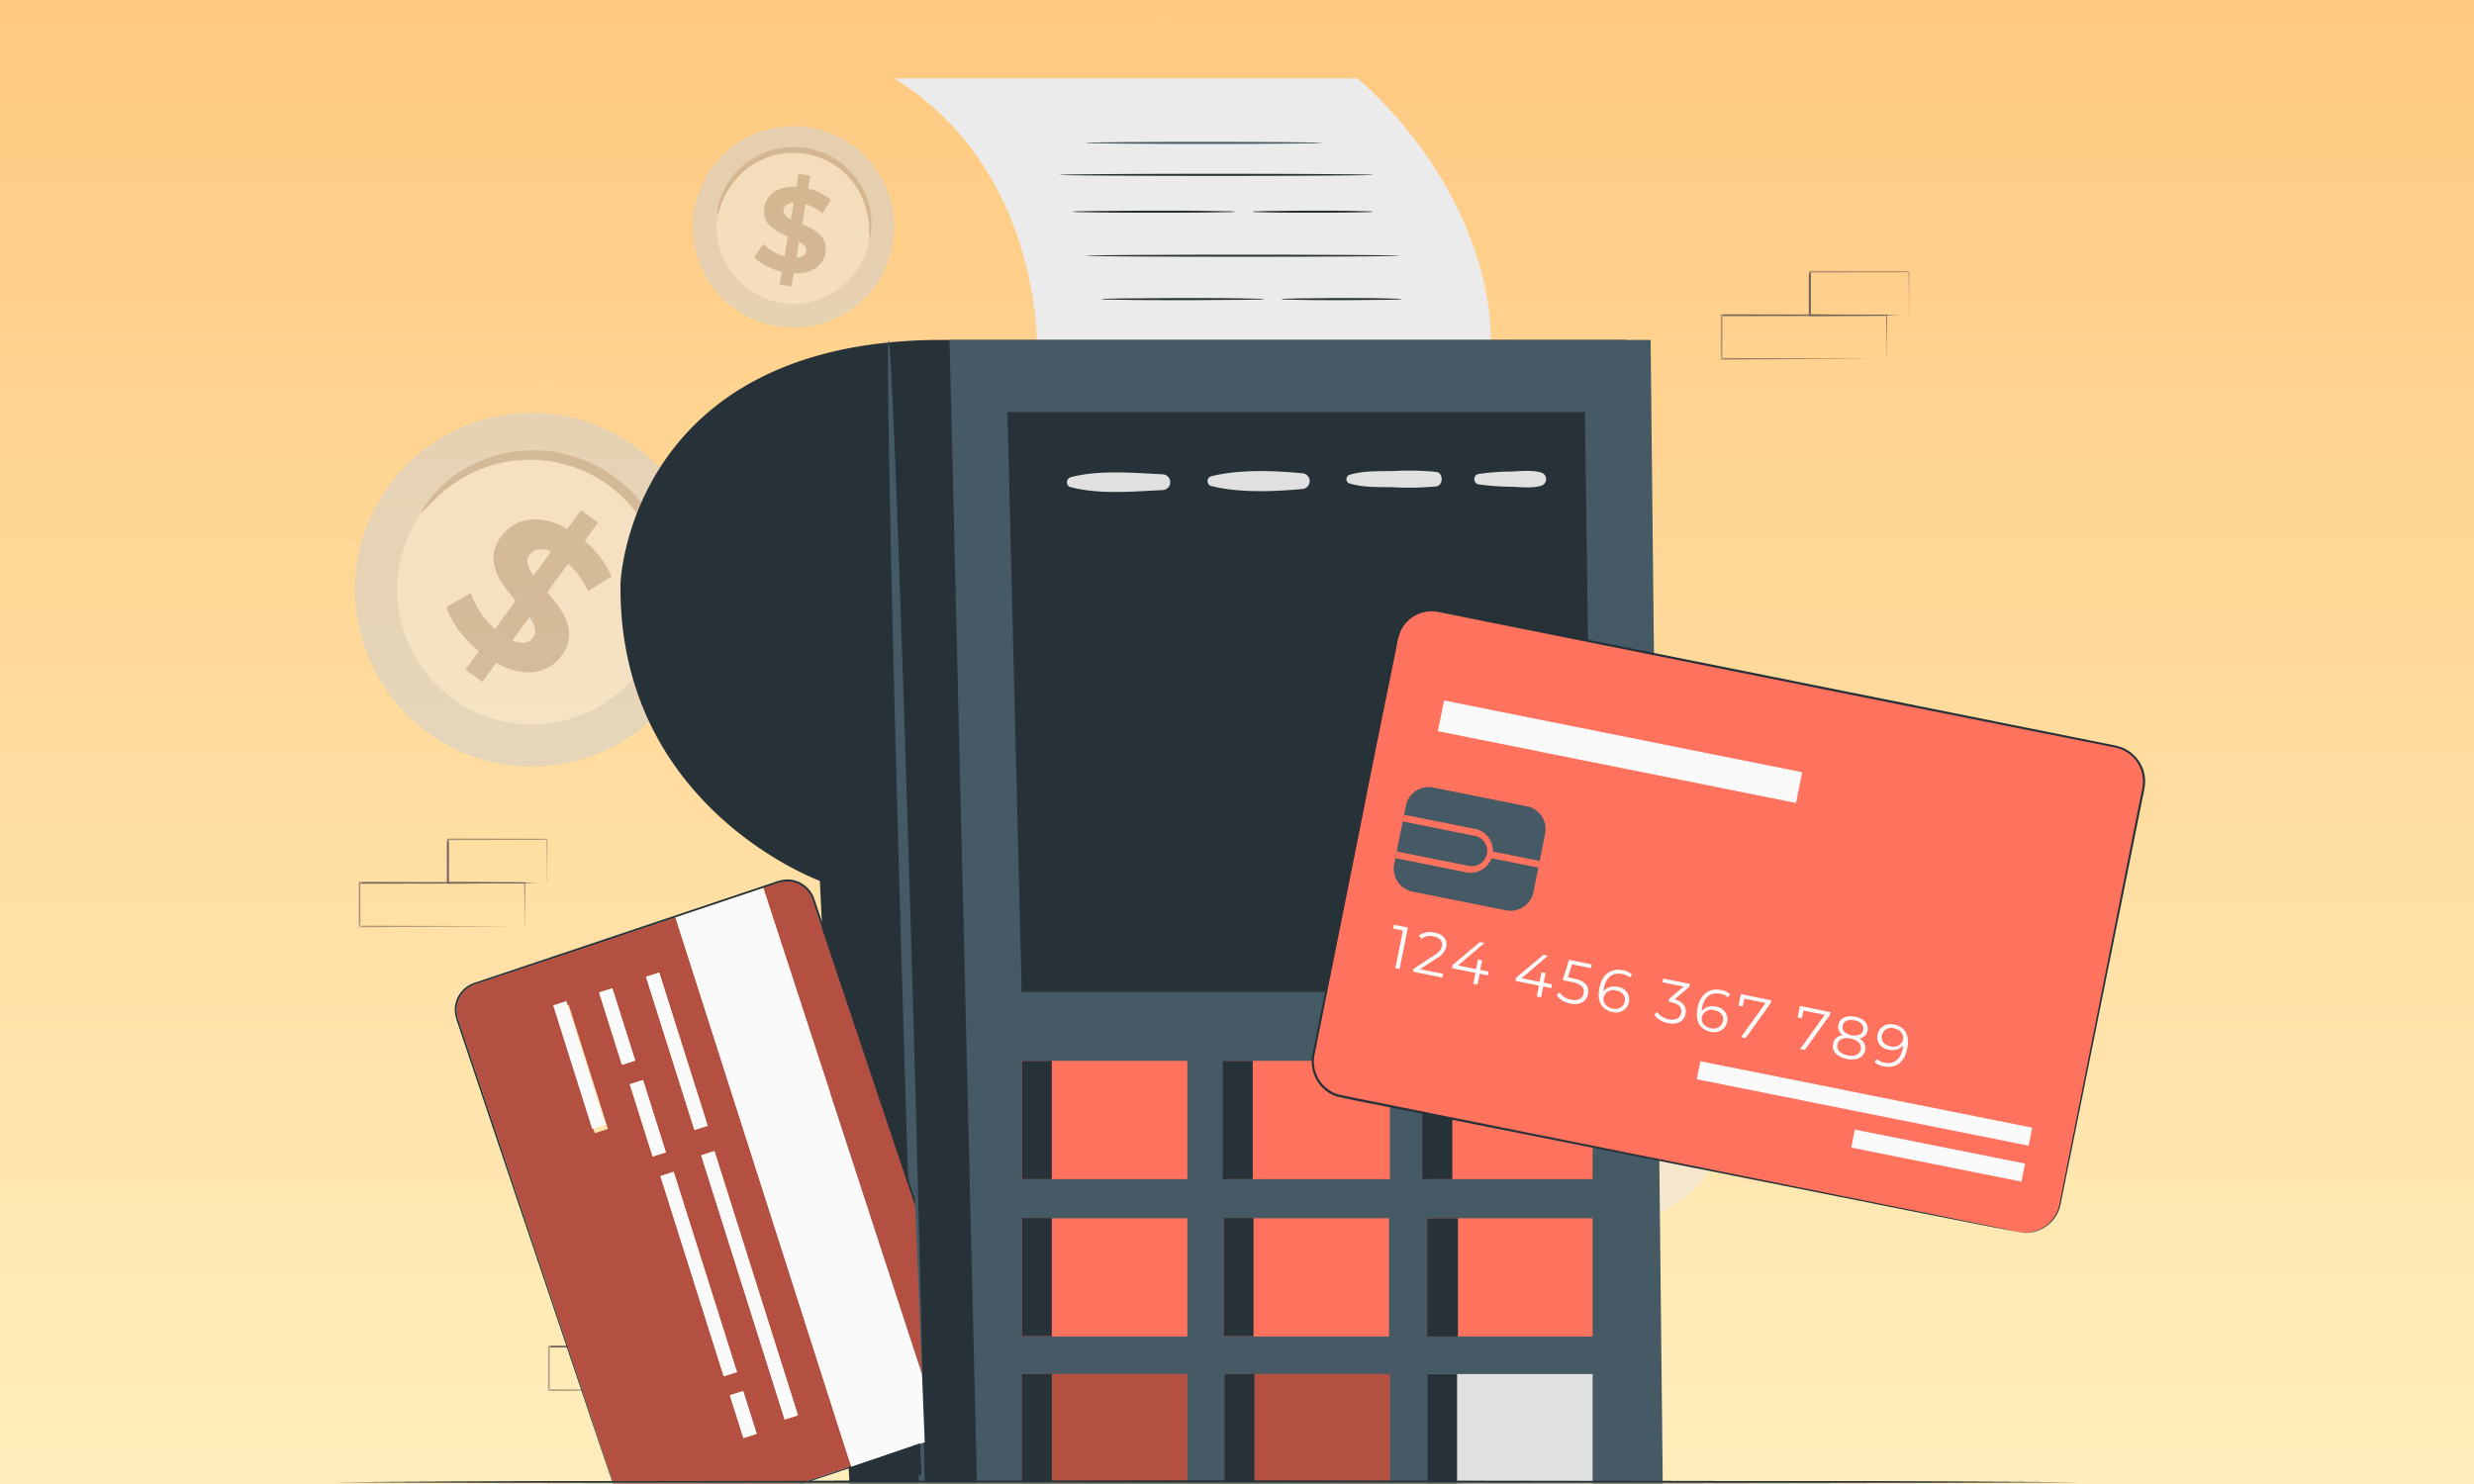
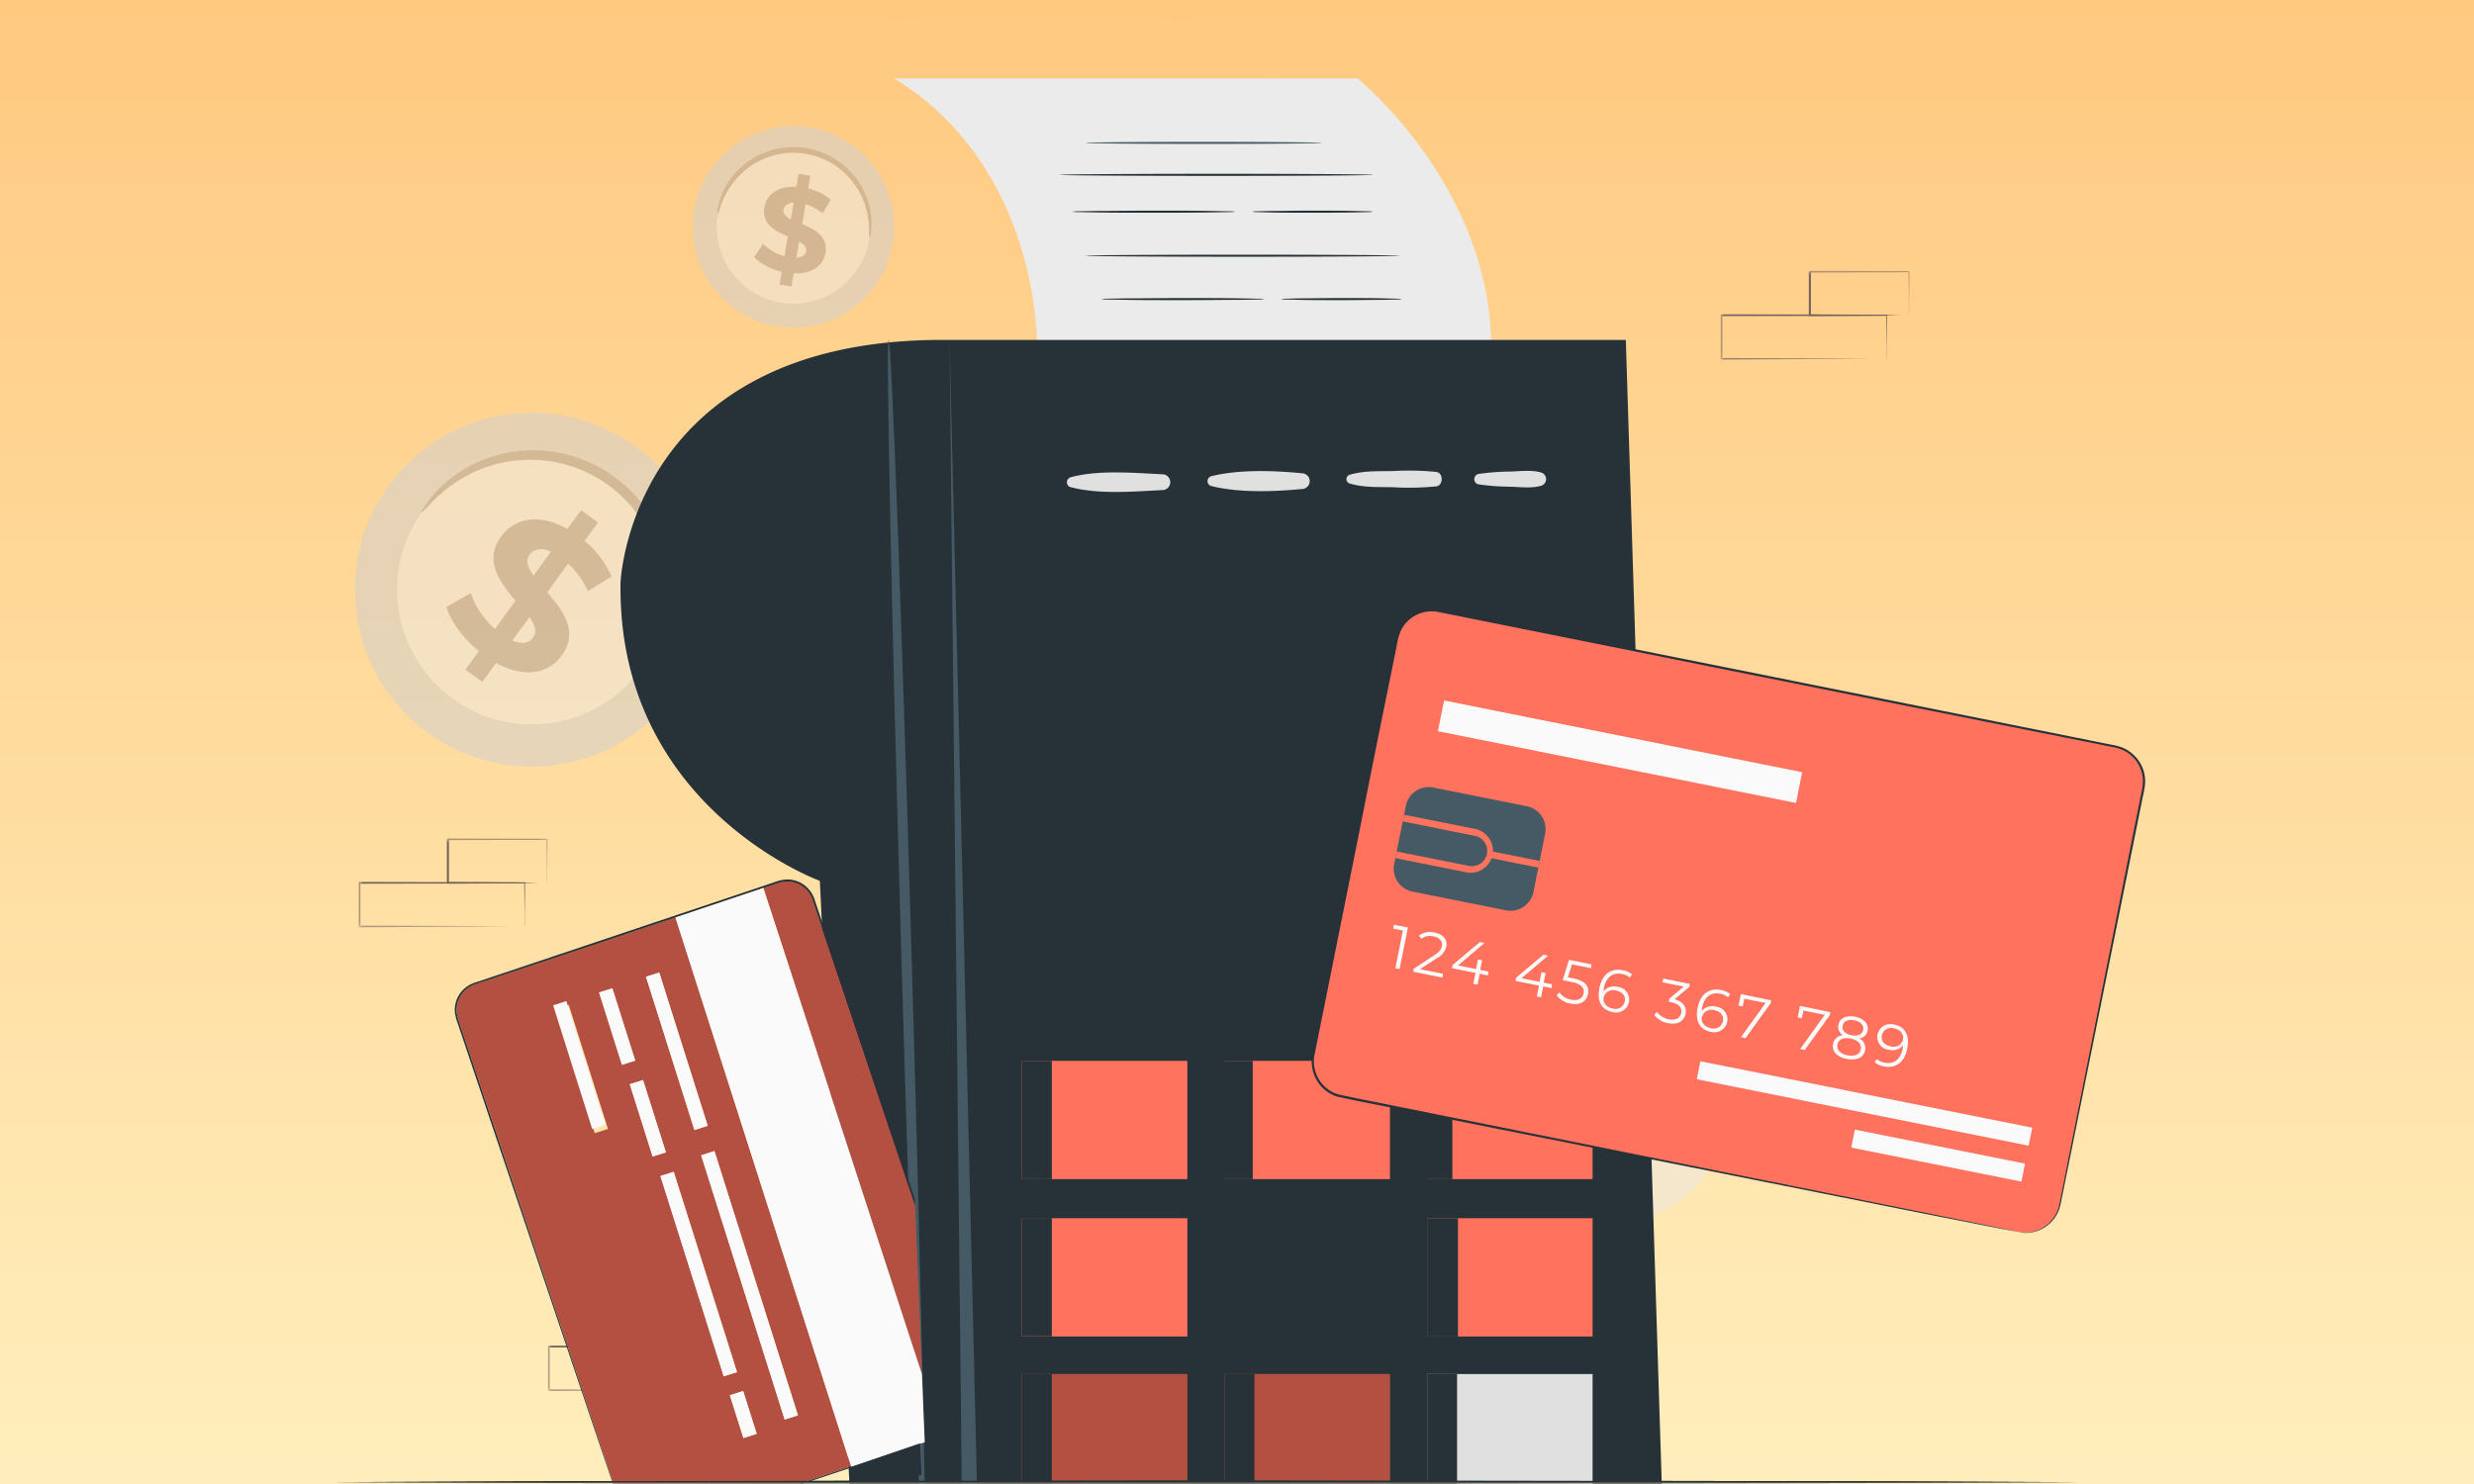
<svg xmlns="http://www.w3.org/2000/svg" width="500" height="300" fill="none">
  <rect width="100%" height="100%" fill="#808080" stroke="none" />
  <g clip-path="url(#a)">
    <path fill="#fff" d="M0 0h500v300H0z" />
    <path d="M500 0H0v300h500V0Z" fill="url(#b)" />
    <g clip-path="url(#c)">
      <mask id="d" style="mask-type:luminance" maskUnits="userSpaceOnUse" x="62" y="0" width="375" height="300">
        <path d="M437 0H62v300h375V0Z" fill="#fff" />
      </mask>
      <g mask="url(#d)">
        <path fill-rule="evenodd" clip-rule="evenodd" d="M113.697 146.954c1.986-35.957-13.205-75.032 8.75-103.625C146.066 12.585 187.507-4.238 225.942.922c35.536 4.783 51.855 43.482 79.07 66.862 31.671 27.196 81.54 38.429 90.934 79.17 10.414 45.202-9.072 95.618-43.642 126.522-33.335 29.777-81.754 27.465-126.362 25.477-41.924-1.881-90.504-2.634-115.466-36.387-23.78-32.195 1.074-75.569 3.221-115.612Z" fill="url(#e)" />
        <mask id="f" style="mask-type:luminance" maskUnits="userSpaceOnUse" x="62" y="0" width="375" height="300">
          <path d="M437 0H62v300h375V0Z" fill="#fff" />
        </mask>
        <g mask="url(#f)">
          <path fill-rule="evenodd" clip-rule="evenodd" d="M113.697 146.954c1.986-35.957-13.205-75.032 8.75-103.625C146.066 12.585 187.507-4.238 225.942.922c35.536 4.783 51.855 43.482 79.07 66.862 31.671 27.196 81.54 38.429 90.934 79.17 10.414 45.202-9.072 95.618-43.642 126.522-33.335 29.777-81.754 27.465-126.362 25.477-41.924-1.881-90.504-2.634-115.466-36.387-23.78-32.195 1.074-75.569 3.221-115.612Z" fill="url(#g)" />
          <path d="m67.25 299.629 44.156-.189 44.156-.069 88.313-.121 88.313.121 44.156.069 44.156.189-44.156.181-44.156.069-88.313.121-88.313-.121-44.156-.069-44.156-.181Z" fill="#263238" />
        </g>
        <mask id="h" style="mask-type:luminance" maskUnits="userSpaceOnUse" x="366" y="169" width="39" height="19">
          <path d="M404.645 169.5H366.5v17.963h38.145V169.5Z" fill="#fff" />
        </mask>
        <g mask="url(#h)" fill="#73625C">
          <path d="M400.01 187.305v-2.347c0-1.5-.037-3.751-.06-6.473l.105.105-33.39.06c.075-.075-.172.165.165-.172v8.842l-.165-.188 23.76.076 7.013.044h.075l-6.976.045-23.872.165h-.165v-9c.337-.337.09-.097.173-.172l33.33.067h.104v.105c0 2.783-.044 4.996-.059 6.533v2.145a1.358 1.358 0 0 1-.038.165Z" />
          <path d="M404.533 178.478a.577.577 0 0 1 0-.166v-2.234c0-1.553 0-3.75-.068-6.42l.128.119-20.033.053.173-.172v8.812l-.233-.165 14.325.083 4.178.045h1.53c-.12.007-.248.007-.368 0h-1.095l-4.155.127-14.437.083h-.158v-8.971l.173-.172 20.032.053h.12v.119c0 2.715-.052 4.928-.067 6.488v1.748c0 .187-.023.382-.045.57Z" />
        </g>
        <mask id="i" style="mask-type:luminance" maskUnits="userSpaceOnUse" x="72" y="169" width="39" height="19">
          <path d="M110.645 169.5H72.5v17.963h38.145V169.5Z" fill="#fff" />
        </mask>
        <g mask="url(#i)" fill="#73625C">
          <path d="M106.01 187.305v-2.347c0-1.5-.038-3.751-.06-6.473l.105.105-33.39.06c.075-.075-.172.165.165-.172v8.842l-.165-.188 23.76.076 7.013.044h.074l-6.975.045-23.872.165H72.5v-9c.338-.337.09-.097.172-.172l33.33.067h.106v.105c0 2.783-.046 4.996-.061 6.533v2.145a1.19 1.19 0 0 1-.037.165Z" />
          <path d="M110.532 178.478a.659.659 0 0 1 0-.166v-2.234c0-1.553 0-3.75-.067-6.42l.127.119-20.032.053.172-.172v8.812l-.232-.165 14.325.083 4.177.045h1.53a3.21 3.21 0 0 1-.367 0h-1.095l-4.155.127-14.438.083h-.157v-8.971l.172-.172 20.033.053h.12v.119c0 2.715-.053 4.928-.068 6.488v1.748c0 .187-.022.382-.045.57Z" />
        </g>
        <mask id="j" style="mask-type:luminance" maskUnits="userSpaceOnUse" x="110" y="263" width="39" height="19">
          <path d="M148.895 263.25H110.75v17.963h38.145V263.25Z" fill="#fff" />
        </mask>
        <g mask="url(#j)" fill="#73625C">
          <path d="M144.26 281.055v-2.348c0-1.5-.038-3.749-.06-6.472l.105.105-33.39.06c.075-.075-.172.165.165-.173v8.843l-.165-.187 23.76.074 7.013.046h.074l-6.974.045-23.873.165h-.165v-9c.337-.338.09-.098.173-.173l33.329.067h.105v.106c0 2.782-.044 4.994-.059 6.532v2.145a1.45 1.45 0 0 1-.038.165Z" />
          <path d="M148.782 272.228a.659.659 0 0 1 0-.166v-2.235c0-1.552 0-3.75-.067-6.42l.127.12-20.032.053.172-.173v8.813l-.232-.165 14.325.083 4.177.045h1.53a3.21 3.21 0 0 1-.367 0h-1.095l-4.155.127-14.438.083h-.157v-8.97l.172-.173 20.033.053h.12v.12c0 2.715-.053 4.927-.068 6.487v1.747c0 .188-.022.383-.045.571Z" />
        </g>
        <mask id="k" style="mask-type:luminance" maskUnits="userSpaceOnUse" x="347" y="54" width="39" height="19">
          <path d="M385.895 54.75H347.75v17.963h38.145V54.75Z" fill="#fff" />
        </mask>
        <g mask="url(#k)" fill="#73625C">
          <path d="M381.26 72.555v-2.348c0-1.5-.037-3.75-.06-6.472l.105.105-33.39.06c.075-.075-.172.165.165-.173v8.843l-.165-.188 23.76.075 7.013.045h.075l-6.976.045-23.872.165h-.165v-9c.337-.337.09-.097.173-.172l33.33.067h.104v.105c0 2.783-.044 4.995-.059 6.533v2.145a1.402 1.402 0 0 1-.038.165Z" />
          <path d="M385.783 63.727a.57.57 0 0 1 0-.164v-2.236c0-1.552 0-3.75-.068-6.42l.128.12-20.033.053.173-.172v8.812l-.233-.165 14.325.083 4.178.044h1.53c-.12.008-.248.008-.368 0h-1.095l-4.155.128-14.437.082h-.158v-8.97l.173-.172 20.032.053h.12v.12c0 2.715-.052 4.927-.067 6.487v1.748c0 .187-.023.382-.045.57Z" />
        </g>
        <g style="mix-blend-mode:multiply" opacity=".6">
          <path d="M136.144 140.547c-11.779 15.844-34.157 19.13-49.993 7.352-15.836-11.786-19.119-34.178-7.348-50.023 11.78-15.846 34.158-19.13 49.993-7.353a.458.458 0 0 1 .072.056c15.795 11.786 19.055 34.162 7.276 49.968Z" fill="#D6D0C9" />
          <path d="M129.338 135.451c-8.965 12.082-26.02 14.593-38.086 5.63-12.074-8.971-14.585-26.036-5.627-38.11 8.966-12.08 26.021-14.592 38.087-5.63.016.008.032.025.048.032 12.05 8.972 14.552 26.013 5.586 38.07l-.008.008Z" fill="#EEE7DE" />
          <path d="M129.84 134.765c-.135-.096.486-1.116 1.387-3.054a28.732 28.732 0 0 0 2.479-8.565 27.033 27.033 0 0 0-1.523-12.942 26.283 26.283 0 0 0-1.594-3.437 25.968 25.968 0 0 0-2.127-3.293 25.96 25.96 0 0 0-2.71-3.047 26.482 26.482 0 0 0-6.862-4.784 26.753 26.753 0 0 0-7.635-2.392 26.083 26.083 0 0 0-3.769-.303 27.585 27.585 0 0 0-6.95.797 27.748 27.748 0 0 0-5.722 2.169 28.709 28.709 0 0 0-7.173 5.272c-1.506 1.506-2.255 2.447-2.39 2.391-.136-.055.422-1.172 1.785-2.894a25.07 25.07 0 0 1 7.085-6.021 27.354 27.354 0 0 1 13.373-3.629c2.781-.031 5.546.36 8.208 1.157 1.411.423 2.782.957 4.105 1.595a29.593 29.593 0 0 1 3.913 2.288 30.318 30.318 0 0 1 3.49 2.896 27.82 27.82 0 0 1 2.901 3.317 27.296 27.296 0 0 1 3.889 7.312 27.234 27.234 0 0 1 1.18 13.812 25.16 25.16 0 0 1-3.188 8.732c-1.195 1.826-2.048 2.695-2.152 2.623Z" fill="#B8A697" />
          <path d="m100.273 134.008-2.781 3.835-3.427-2.472 2.71-3.732c-3.244-2.671-5.73-6.092-6.544-8.939l4.918-2.815a17.049 17.049 0 0 0 4.885 7.256l4.152-5.725c-3.14-3.684-6.471-8.038-2.917-12.942 2.638-3.637 7.539-4.841 13.405-1.532l2.758-3.803 3.427 2.488-2.71 3.732a19.199 19.199 0 0 1 5.443 7.177l-4.782 2.974a17.3 17.3 0 0 0-3.984-5.582l-4.224 5.83c3.188 3.651 6.423 7.974 2.917 12.759-2.543 3.548-7.388 4.744-13.246 1.491Zm7.563-17.648 3.531-4.872c-2.112-.909-3.555-.43-4.376.701-.82 1.133-.318 2.592.845 4.171Zm-.095 12.544c.868-1.204.35-2.576-.75-4.163l-3.434 4.737c1.992.87 3.387.519 4.184-.574Z" fill="#B8A697" />
          <path d="M344.772 237.667c-7.794 10.461-22.594 12.623-33.058 4.824-10.456-7.799-12.616-22.608-4.822-33.078 7.795-10.462 22.594-12.624 33.059-4.824.015.008.023.024.039.032 10.44 7.807 12.584 22.599 4.782 33.046Z" fill="#EEE7DE" />
          <path d="M180.391 49.544c-2.024 11.069-12.631 18.397-23.693 16.372-11.062-2.026-18.386-12.64-16.362-23.708 2.024-11.069 12.632-18.397 23.694-16.371.016 0 .031 0 .047.007 11.046 2.042 18.347 12.648 16.314 23.7Z" fill="#D6D0C9" />
          <path d="M175.626 48.66c-1.547 8.436-9.628 14.018-18.06 12.471-8.432-1.547-14.01-9.633-12.464-18.07 1.546-8.437 9.627-14.019 18.059-12.472h.04c8.416 1.555 13.979 9.641 12.425 18.054v.016Z" fill="#EEE7DE" />
          <path d="M175.713 48.18a8.505 8.505 0 0 1-.063-1.913 16.67 16.67 0 0 0-.893-5 15.778 15.778 0 0 0-1.507-3.19 15.424 15.424 0 0 0-2.534-3.078 15.306 15.306 0 0 0-1.673-1.364 15.16 15.16 0 0 0-4.081-2.025 16.707 16.707 0 0 0-2.327-.55 17.144 17.144 0 0 0-2.391-.176c-.773 0-1.554.072-2.319.192-.741.12-1.466.287-2.183.518-.686.215-1.356.478-2.001.797a15.33 15.33 0 0 0-5.722 4.761 16.428 16.428 0 0 0-2.391 4.505 8.98 8.98 0 0 1-.629 1.803 4.494 4.494 0 0 1 .183-1.93 14.47 14.47 0 0 1 2.112-4.864 15.372 15.372 0 0 1 5.913-5.224c.693-.35 1.41-.654 2.144-.893a15.73 15.73 0 0 1 2.343-.59 17.588 17.588 0 0 1 2.503-.223c.86 0 1.721.056 2.574.183.852.136 1.689.335 2.51.598.797.264 1.57.582 2.319.965.725.367 1.411.79 2.064 1.268.63.447 1.219.95 1.769 1.491a15.91 15.91 0 0 1 2.622 3.358 16.516 16.516 0 0 1 1.467 3.405c.51 1.706.693 3.492.55 5.27a4.9 4.9 0 0 1-.359 1.907Z" fill="#B8A697" />
          <path d="m160.403 55.246-.454 2.671-2.391-.407.438-2.6a11.437 11.437 0 0 1-5.578-2.91l1.801-2.68a9.734 9.734 0 0 0 4.328 2.473l.677-3.987c-2.527-1.093-5.324-2.48-4.742-5.886.43-2.52 2.63-4.37 6.463-4.154l.446-2.648 2.391.407-.446 2.6a10.978 10.978 0 0 1 4.583 2.272l-1.69 2.728a9.98 9.98 0 0 0-3.427-1.866l-.694 4.05c2.535 1.07 5.285 2.449 4.711 5.798-.43 2.496-2.606 4.33-6.416 4.139Zm-.581-10.917.581-3.381c-1.315.071-1.928.678-2.064 1.467-.135.79.494 1.395 1.483 1.914Zm3.116 6.435c.143-.797-.47-1.403-1.435-1.93l-.558 3.278c1.235-.064 1.865-.606 1.993-1.356v.008Z" fill="#B8A697" />
        </g>
        <path d="M209.578 69.736s.693-35.734-28.851-53.883h93.635s26.77 21.706 26.993 53.883h-91.777Z" fill="#EBEBEB" />
        <path d="M267.221 28.883c0 .12-10.695.215-23.908.215-13.214 0-23.909-.095-23.909-.215s10.695-.207 23.909-.207c13.213 0 23.908.096 23.908.207Z" fill="#455A64" />
        <path d="M277.438 35.35c0 .112-14.169.208-31.647.208-17.477 0-31.647-.096-31.647-.208 0-.111 14.17-.215 31.647-.215 17.478 0 31.647.096 31.647.215ZM282.762 51.698c0 .111-14.17.207-31.647.207-17.478 0-31.656-.096-31.656-.207 0-.112 14.17-.208 31.656-.208 17.484 0 31.647.096 31.647.208ZM249.688 42.79c-.43.064-.861.096-1.291.088l-3.539.064c-2.988.04-7.108.064-11.667.064-4.558 0-8.679 0-11.667-.064l-3.539-.064c-.43 0-.86-.024-1.291-.088a7.791 7.791 0 0 1 1.291-.08l3.539-.063c2.988 0 7.109-.064 11.667-.064 4.559 0 8.679 0 11.667.064l3.539.064c.43 0 .861.016 1.291.08ZM277.438 42.79c-.31.064-.637.096-.956.088l-2.615.064c-2.199.04-5.251.064-8.614.064-3.364 0-6.416 0-8.615-.064l-2.615-.064a4.8 4.8 0 0 1-.956-.088 4.83 4.83 0 0 1 .956-.08l2.615-.063c2.199 0 5.251-.064 8.615-.064 3.363 0 6.376 0 8.614.064l2.615.064c.319 0 .637.016.956.08ZM255.562 60.462a7.85 7.85 0 0 1-1.299.087l-3.531.064c-2.988 0-7.116.064-11.667.064s-8.687 0-11.676-.064l-3.53-.064c-.439 0-.869-.024-1.299-.087.43-.064.86-.088 1.299-.08l3.53-.064c2.989 0 7.117-.064 11.676-.064 4.558 0 8.679 0 11.667.064l3.531.064c.438 0 .868.016 1.299.08ZM283.311 60.462c-.31.063-.637.095-.956.087l-2.614.064c-2.208 0-5.252.064-8.615.064-3.363 0-6.376 0-8.623-.064l-2.614-.064c-.319 0-.645-.024-.956-.087.318-.056.637-.088.956-.08l2.614-.064c2.208 0 5.252-.064 8.623-.064 3.371 0 6.376 0 8.615.064l2.614.064c.319 0 .638.024.956.08ZM190.434 68.723h138.145l7.523 239.47c.216 6.755-5.092 12.408-11.843 12.616H180.225a7.91 7.91 0 0 1-7.898-7.52l-6.638-135.222s-40.972-14.887-40.279-60.285c0 0 1.865-49.067 65.024-49.067v.008Z" fill="#263238" />
-         <path d="m197.934 320.45-6.026-251.727h141.683l2.559 241.137c.183 5.845-4.399 10.733-10.241 10.917h-.367l-127.608-.336v.009Z" fill="#455A64" />
+         <path d="m197.934 320.45-6.026-251.727l2.559 241.137c.183 5.845-4.399 10.733-10.241 10.917h-.367l-127.608-.336v.009Z" fill="#455A64" />
        <path d="m203.616 83.308 2.869 117.207h115.391l-1.554-117.207H203.616Z" fill="#263238" />
        <path d="M216.383 98.476c5.635 1.522 12.751.877 18.538.597.876 0 1.593-.717 1.593-1.595 0-.876-.717-1.594-1.593-1.594-5.787-.287-12.912-.933-18.538.597a1.065 1.065 0 0 0-.717 1.317c.103.343.375.613.717.718v-.04ZM244.771 98.244c5.531 1.412 12.68 1.157 18.33.614a1.6 1.6 0 0 0 1.594-1.595 1.6 1.6 0 0 0-1.594-1.594c-5.65-.55-12.799-.798-18.33.614a1.03 1.03 0 0 0 0 1.97v-.009ZM272.776 97.741c2.781.846 5.786.702 8.671.75a56.47 56.47 0 0 0 8.838-.168c1.442-.207 1.442-2.718 0-2.918a55.363 55.363 0 0 0-8.838-.175c-2.885.048-5.89-.096-8.671.749a.923.923 0 0 0-.63 1.132.927.927 0 0 0 .63.63ZM298.725 97.901c2.096.303 4.215.47 6.336.486 2.103.048 4.375.391 6.415-.191a1.393 1.393 0 0 0 .932-1.739 1.402 1.402 0 0 0-.932-.932c-2.04-.583-4.312-.24-6.415-.192-2.121.016-4.24.184-6.336.495a1.082 1.082 0 0 0-.717 1.355c.103.343.374.615.717.718Z" fill="#E0E0E0" />
        <path d="M239.965 214.454h-33.44v23.916h33.44v-23.916Z" fill="#FF725E" />
        <path d="M212.574 214.454h-6.049v23.916h6.049v-23.916Z" fill="#263238" />
        <path d="M280.913 214.454h-33.44v23.916h33.44v-23.916Z" fill="#FF725E" />
        <path d="M253.179 214.454h-6.049v23.916h6.049v-23.916Z" fill="#263238" />
        <path d="M321.868 214.454h-33.44v23.916h33.44v-23.916Z" fill="#FF725E" />
        <path d="M293.521 214.454h-6.049v23.916h6.049v-23.916Z" fill="#263238" />
        <path d="M321.868 246.272h-33.44v23.915h33.44v-23.915Z" fill="#FF725E" />
        <path d="M294.66 246.272h-6.232v23.915h6.232v-23.915Z" fill="#263238" />
        <path d="M239.965 246.272h-33.44v23.915h33.44v-23.915Z" fill="#FF725E" />
        <path d="M212.574 246.224h-6.049v23.916h6.049v-23.916Z" fill="#263238" />
        <path d="M239.965 277.771h-33.44v23.915h33.44v-23.915Z" fill="#FF725E" />
        <path opacity=".3" d="M239.965 277.771h-33.44v23.915h33.44v-23.915Z" fill="#000" />
        <path d="M212.574 277.771h-6.049v23.915h6.049v-23.915Z" fill="#263238" />
-         <path d="M280.729 246.272h-33.44v23.915h33.44v-23.915Z" fill="#FF725E" />
        <path d="M253.338 246.224h-6.049v23.916h6.049v-23.916Z" fill="#263238" />
        <path d="M280.913 277.771h-33.44v23.915h33.44v-23.915Z" fill="#FF725E" />
        <path opacity=".3" d="M280.913 277.771h-33.44v23.915h33.44v-23.915Z" fill="#000" />
        <path d="M253.521 277.771h-6.048v23.915h6.048v-23.915Z" fill="#263238" />
        <path d="M321.868 277.771h-33.44v23.915h33.44v-23.915Z" fill="#E0E0E0" />
        <path d="M294.477 277.771h-6.049v23.915h6.049v-23.915Z" fill="#263238" />
        <path d="M186.895 320.816c-.574 0-2.669-56.41-4.686-125.994-2.016-69.585-3.187-126.067-2.614-126.083.574-.016 2.67 56.395 4.686 125.995 2.017 69.6 3.189 126.067 2.614 126.082ZM321.702 187.166v4.299l13.229 3.293-.072-6.627-13.157-.965Z" fill="#455A64" />
        <path d="M161.106 178.546a5.41 5.41 0 0 0-2.28-.375 8.033 8.033 0 0 0-2.279.558l-9.053 3.03-17.692 5.949-33.473 11.164a5.562 5.562 0 0 0-3.188 2.393 5.366 5.366 0 0 0-.757 3.835c.144.662.343 1.308.574 1.938l.646 1.93c.43 1.284.853 2.551 1.283 3.82 1.681 5.047 3.315 9.944 4.909 14.697 3.188 9.489 6.121 18.34 8.822 26.386 5.372 16.133 9.731 29.195 12.752 38.222 1.498 4.513 2.654 8.014 3.451 10.366.382 1.188.685 2.09.884 2.704.199.613.287.925.287.925s.096.318.407.877a5.61 5.61 0 0 0 1.928 2.033 5.544 5.544 0 0 0 4.415.638c1.738-.558 3.73-1.26 5.985-2.009l33.281-11.229-35.496-110.922 17.756-5.958 32.062 98.301-1.403-34.194c-6.455-19.242-13.429-40.048-20.721-61.762a5.429 5.429 0 0 0-3.1-3.317Zm-40.916 50.533-7.922-25.087 2.686-.853 7.922 25.087-2.686.853Zm5.499-13.819-4.622-14.625 2.686-.846 4.622 14.617-2.686.854Zm6.201 18.548-4.615-14.625 2.686-.845 4.614 14.616-2.685.854Zm1.593 3.923 2.686-.853 12.791 40.494-2.686.845-12.791-40.486Zm16.736 52.982-2.733-8.652 2.685-.853 2.734 8.659-2.686.846Zm11.055-4.593-2.686.845-16.872-53.428 2.686-.845 16.872 53.428Zm-18.251-58.54-2.686.845-9.786-30.964 2.685-.853 9.787 30.972Z" fill="#FF725E" />
        <path opacity=".3" d="M161.106 178.546a5.41 5.41 0 0 0-2.28-.375 8.033 8.033 0 0 0-2.279.558l-9.053 3.03-17.692 5.949-33.473 11.164a5.562 5.562 0 0 0-3.188 2.393 5.366 5.366 0 0 0-.757 3.835c.144.662.343 1.308.574 1.938l.646 1.93c.43 1.284.853 2.551 1.283 3.82 1.681 5.047 3.315 9.944 4.909 14.697 3.188 9.489 6.121 18.34 8.822 26.386 5.372 16.133 9.731 29.195 12.752 38.222 1.498 4.513 2.654 8.014 3.451 10.366.382 1.188.685 2.09.884 2.704.199.613.287.925.287.925s.096.318.407.877a5.61 5.61 0 0 0 1.928 2.033 5.544 5.544 0 0 0 4.415.638c1.738-.558 3.73-1.26 5.985-2.009l33.281-11.229-35.496-110.922 17.756-5.958 32.062 98.301-1.403-34.194c-6.455-19.242-13.429-40.048-20.721-61.762a5.429 5.429 0 0 0-3.1-3.317Zm-40.916 50.533-7.922-25.087 2.686-.853 7.922 25.087-2.686.853Zm5.499-13.819-4.622-14.625 2.686-.846 4.622 14.617-2.686.854Zm6.201 18.548-4.615-14.625 2.686-.845 4.614 14.616-2.685.854Zm1.593 3.923 2.686-.853 12.791 40.494-2.686.845-12.791-40.486Zm16.736 52.982-2.733-8.652 2.685-.853 2.734 8.659-2.686.846Zm11.055-4.593-2.686.845-16.872-53.428 2.686-.845 16.872 53.428Zm-18.251-58.54-2.686.845-9.786-30.964 2.685-.853 9.787 30.972Z" fill="#000" />
        <path d="m172.032 296.55-.039-.127-33.282 11.228c-2.255.749-4.247 1.451-5.984 2.009a5.544 5.544 0 0 1-6.344-2.671c-.311-.558-.383-.885-.407-.877l.08.231c.08.223.183.447.295.662a5.417 5.417 0 0 0 1.921 2.081 5.575 5.575 0 0 0 4.478.686c1.754-.551 3.746-1.236 6.009-1.985l38.199-12.759 9.061-3.031.877-.446-14.864 4.999ZM125.689 305.179c-.199-.614-.502-1.515-.884-2.704-.797-2.392-1.953-5.884-3.451-10.366-3.005-9.027-7.364-22.089-12.752-38.221-2.701-8.063-5.65-16.898-8.822-26.387a5436.842 5436.842 0 0 1-4.91-14.697c-.43-1.269-.852-2.536-1.282-3.82l-.646-1.93c-.23-.63-.43-1.276-.574-1.938a5.365 5.365 0 0 1 .758-3.835 5.561 5.561 0 0 1 3.187-2.393l33.473-11.164 17.692-5.933 9.053-3.03a8.006 8.006 0 0 1 2.28-.558 5.437 5.437 0 0 1 2.279.374 5.456 5.456 0 0 1 3.116 3.302 62941.13 62941.13 0 0 0 20.721 61.762l-.055-1.293c-6.328-18.915-13.167-39.313-20.283-60.604a5.822 5.822 0 0 0-3.339-3.541 5.693 5.693 0 0 0-2.447-.399 8.525 8.525 0 0 0-2.391.575l-9.046 3.038-17.692 5.932-33.472 11.229a5.89 5.89 0 0 0-3.395 2.496 5.764 5.764 0 0 0-.797 4.09c.151.678.35 1.34.59 1.986.215.646.438 1.283.653 1.93.422 1.276.853 2.551 1.275 3.811 1.698 5.048 3.347 9.945 4.933 14.697l8.894 26.355 12.855 38.181c1.531 4.498 2.71 7.975 3.515 10.368.406 1.179.717 2.081.924 2.694l.327.918s-.088-.312-.287-.925Z" fill="#263238" />
        <path d="m144.381 232.697-2.682.849 16.875 53.422 2.682-.848-16.875-53.423ZM133.24 196.608l-2.682.848 9.787 30.985 2.683-.848-9.788-30.985ZM123.763 199.785l-2.683.848 4.619 14.621 2.682-.848-4.618-14.621ZM114.467 202.38l-2.675.846 7.893 25.002 2.675-.845-7.893-25.003ZM150.211 281.204l-2.682.848 2.733 8.653 2.682-.849-2.733-8.652ZM129.962 218.328l-2.683.848 4.619 14.622 2.682-.848-4.618-14.622ZM136.145 236.895l-2.683.848 12.79 40.489 2.683-.848-12.79-40.489ZM136.512 185.476l35.481 110.947.04.128 14.863-4.985-.566-13.763-32.061-98.284-17.757 5.957Z" fill="#FAFAFA" />
        <path d="m171.833 303.177 14.409-5.072-.31-6.324-13.899 4.77-.2 6.626Z" fill="#263238" />
        <path d="m407.897 249.022-136.808-27.394c-3.875-.764-6.406-4.528-5.642-8.406l.003-.028 16.838-84.103c.764-3.877 4.527-6.411 8.402-5.647l.028.004 136.851 27.427c3.884.765 6.405 4.539 5.64 8.425l-16.837 84.103a7.16 7.16 0 0 1-8.409 5.627l-.066-.008Z" fill="#FF725E" />
        <path d="M407.896 249.022c.422.072.837.123 1.263.158a6.996 6.996 0 0 0 3.578-.91 7.112 7.112 0 0 0 3.463-4.725c.471-2.373 1.015-5.11 1.621-8.184l10.369-52.095c1.093-5.502 2.236-11.256 3.441-17.271.302-1.493.599-3.017.905-4.539.306-1.522.768-3.073.464-4.605a6.835 6.835 0 0 0-2.173-4.035 7.1 7.1 0 0 0-1.982-1.283c-.76-.277-1.538-.48-2.335-.609l-41.269-8.236-94.539-18.965a6.91 6.91 0 0 0-5.782 1.467 6.84 6.84 0 0 0-1.854 2.419 12.562 12.562 0 0 0-.798 3.002c-.836 4.146-1.678 8.263-2.506 12.343a3539.27 3539.27 0 0 0-4.829 24.133c-3.173 15.821-6.239 31.09-9.154 45.621a7.09 7.09 0 0 0 .609 5.209 6.909 6.909 0 0 0 3.969 3.294c3.47.79 7.007 1.425 10.438 2.144l20.02 4.016 35.951 7.234 52.035 10.497 14.135 2.885 3.727.794 1.248.272s-.423-.054-1.254-.226l-3.737-.717-14.156-2.784-52.072-10.367-35.934-7.135-20.032-3.999c-3.441-.71-6.914-1.328-10.486-2.141a7.351 7.351 0 0 1-4.23-3.499 7.595 7.595 0 0 1-.657-5.511c2.907-14.542 5.962-29.803 9.127-45.634 1.576-7.912 3.19-15.962 4.819-24.135.82-4.091 1.653-8.209 2.507-12.343a13.44 13.44 0 0 1 .831-3.112 7.405 7.405 0 0 1 8.178-4.163l94.539 18.956 41.253 8.282c.826.132 1.632.348 2.409.637a7.361 7.361 0 0 1 2.097 1.355 7.353 7.353 0 0 1 2.334 4.276 7.148 7.148 0 0 1-.027 2.428c-.1.792-.3 1.542-.454 2.318-.306 1.522-.612 3.044-.914 4.538-1.204 6.005-2.358 11.759-3.469 17.258-4.434 21.981-8.027 39.769-10.51 52.076-.625 3.072-1.176 5.789-1.657 8.169a7.193 7.193 0 0 1-3.585 4.778 6.91 6.91 0 0 1-3.622.876 5.154 5.154 0 0 1-.942-.118l-.371-.094Z" fill="#263238" />
        <path d="m284.542 187.49-1.678 8.407-.858-.175 1.521-7.612-1.971-.391.154-.766 2.832.537ZM291.662 196.857l-.163.765-5.871-1.177.077-.613 4.168-2.713c1.127-.749 1.422-1.267 1.533-1.847.194-.933-.37-1.703-1.667-1.961a2.86 2.86 0 0 0-2.471.474l-.503-.647a3.819 3.819 0 0 1 3.205-.603c1.699.338 2.606 1.419 2.326 2.82a3.564 3.564 0 0 1-1.903 2.346l-3.398 2.225 4.667.931ZM300.73 197.182l-1.67-.334-.449 2.203-.858-.175.439-2.204-4.724-.938.08-.631 5.551-4.665.934.184-5.357 4.555 3.64.735.388-1.943.841.163-.388 1.943 1.671.334-.098.773ZM313.565 199.751l-1.671-.334-.449 2.203-.858-.175.438-2.195-4.723-.947.08-.631 5.551-4.665.933.194-5.355 4.545 3.639.735.388-1.943.839.173-.395 1.932 1.68.335-.097.773ZM320.934 200.954c-.284 1.429-1.499 2.34-3.543 1.929a4.343 4.343 0 0 1-2.784-1.68l.552-.591a3.725 3.725 0 0 0 2.379 1.486c1.419.284 2.31-.265 2.514-1.283.205-1.018-.318-1.879-2.446-2.309l-1.783-.357 1.272-4.111 4.583.92-.154.766-3.827-.767-.825 2.605 1.083.222c2.52.499 3.281 1.685 2.979 3.17ZM329.218 202.579a2.66 2.66 0 0 1-3.147 2.056c-.076-.01-.149-.039-.223-.057-2.231-.444-3.126-2.231-2.594-4.874.569-2.848 2.419-4.024 4.697-3.565a3.894 3.894 0 0 1 1.893.85l-.491.628a2.994 2.994 0 0 0-1.545-.721c-1.812-.361-3.199.556-3.657 2.834l-.088.698a2.718 2.718 0 0 1 2.843-.926 2.574 2.574 0 0 1 2.348 2.794l-.036.283Zm-.857-.108c.224-1.102-.451-1.972-1.739-2.229a1.976 1.976 0 0 0-2.486 1.277c-.004.038-.029.083-.033.12-.195.933.403 1.966 1.851 2.243a1.9 1.9 0 0 0 2.412-1.449l-.005.038ZM340.658 204.972c-.281 1.401-1.51 2.271-3.535 1.864a4.366 4.366 0 0 1-2.793-1.682l.552-.591a3.813 3.813 0 0 0 2.397 1.488c1.392.27 2.286-.22 2.493-1.257.206-1.037-.376-1.809-1.921-2.156l-.597-.123.127-.635 2.9-2.441-4.285-.854.154-.766 5.386 1.078-.124.607-2.965 2.5c1.775.501 2.476 1.623 2.211 2.968ZM349.071 206.555a2.657 2.657 0 0 1-3.132 2.077c-.084-.01-.167-.04-.25-.06-2.222-.442-3.127-2.23-2.594-4.873.562-2.802 2.419-4.024 4.696-3.566a3.892 3.892 0 0 1 1.893.851l-.49.627a2.912 2.912 0 0 0-1.546-.72c-1.811-.362-3.198.555-3.657 2.834l-.087.697a2.72 2.72 0 0 1 2.843-.925 2.58 2.58 0 0 1 2.358 2.785l-.034.273Zm-.858-.107c.225-1.102-.45-1.972-1.739-2.229a1.975 1.975 0 0 0-2.485 1.277c-.005.038-.03.083-.034.12-.194.933.403 1.966 1.852 2.244a1.903 1.903 0 0 0 2.412-1.45l-.006.038ZM357.968 202.225l-.124.607-5.054 7.024-.934-.184 4.974-6.92-4.302-.865-.322 1.567-.849-.163.474-2.334 6.137 1.268ZM369.925 204.616l-.125.616-5.054 7.025-.934-.184 4.964-6.921-4.302-.866-.312 1.569-.849-.174.466-2.334 6.146 1.269ZM376.948 212.315c-.291 1.486-1.734 2.148-3.732 1.753-1.998-.394-3.046-1.57-2.745-3.055a2.143 2.143 0 0 1 2.027-1.737 1.898 1.898 0 0 1-.952-2.101c.277-1.363 1.607-1.981 3.382-1.634 1.774.348 2.784 1.451 2.517 2.815a1.891 1.891 0 0 1-1.709 1.567 2.157 2.157 0 0 1 1.212 2.392Zm-.876-.186c.207-1.037-.551-1.86-2.034-2.171-1.482-.31-2.48.167-2.686 1.205-.207 1.036.532 1.857 2.014 2.167 1.483.311 2.499-.165 2.706-1.201Zm-1.9-2.853c1.307.26 2.203-.173 2.384-1.079.181-.906-.524-1.693-1.776-1.937-1.251-.243-2.182.157-2.366 1.091-.185.935.46 1.676 1.758 1.925ZM385.445 212.013c-.569 2.848-2.419 4.024-4.697 3.565a4.08 4.08 0 0 1-1.893-.85l.481-.629c.44.381.982.64 1.556.722 1.801.36 3.189-.557 3.648-2.845l.087-.688a2.727 2.727 0 0 1-2.853.924 2.58 2.58 0 0 1-2.358-2.785l.036-.292a2.664 2.664 0 0 1 3.167-2.053c.076.009.139.036.214.055 2.268.448 3.163 2.236 2.612 4.876Zm-.851-1.907c.183-.934-.405-1.965-1.854-2.234a1.895 1.895 0 0 0-2.369 1.263c-.006.047-.031.092-.037.149-.225 1.101.45 1.971 1.738 2.229a1.973 1.973 0 0 0 2.5-1.237l.049-.167-.027-.003ZM343.648 214.538l-.728 3.642 67.074 13.426.729-3.642-67.075-13.426ZM374.866 228.353l-.728 3.642 34.398 6.885.729-3.642-34.399-6.885Z" fill="#FAFAFA" />
        <path d="m284.13 162.899-2.361 11.792a4.71 4.71 0 0 0 3.691 5.545l18.907 3.788a4.709 4.709 0 0 0 5.542-3.695l2.362-11.792a4.712 4.712 0 0 0-3.692-5.546l-18.907-3.787a4.71 4.71 0 0 0-5.542 3.695Z" fill="#455A64" />
        <path d="m282.016 173.472.273-1.344 14.487 2.9a3.106 3.106 0 0 0 3.717-2.319 3.107 3.107 0 0 0-2.318-3.718c-.066-.009-.121-.025-.187-.033l-14.487-2.901.267-1.356 14.495 2.903a4.469 4.469 0 0 1 3.325 5.377 4.48 4.48 0 0 1-5.077 3.393l-14.495-2.902Z" fill="#FF725E" />
        <path d="m301.221 172.049-.271 1.351 9.94 2 .272-1.35-9.941-2.001Z" fill="#FF725E" />
        <path d="m291.849 141.607-1.245 6.213 72.378 14.502 1.245-6.213-72.378-14.502Z" fill="#FAFAFA" />
        <path d="m67.25 299.629 44.156-.189 44.156-.069 88.313-.121 88.313.121 44.156.069 44.156.189-44.156.181-44.156.069-88.313.121-88.313-.121-44.156-.069-44.156-.181Z" fill="#263238" />
      </g>
    </g>
  </g>
  <defs>
    <linearGradient id="b" x1="250" y1="0" x2="250" y2="300" gradientUnits="userSpaceOnUse">
      <stop stop-color="#FFC980" />
      <stop offset="1" stop-color="#FFEEBC" />
    </linearGradient>
    <linearGradient id="e" x1="249.5" y1="0" x2="249.5" y2="300" gradientUnits="userSpaceOnUse">
      <stop stop-color="#FFC980" />
      <stop offset="1" stop-color="#FFEEBC" />
    </linearGradient>
    <linearGradient id="g" x1="249.5" y1="0" x2="249.5" y2="300" gradientUnits="userSpaceOnUse">
      <stop stop-color="#FFC980" />
      <stop offset="1" stop-color="#FFEEBC" />
    </linearGradient>
    <clipPath id="a">
      <path fill="#fff" d="M0 0h500v300H0z" />
    </clipPath>
    <clipPath id="c">
      <path fill="#fff" transform="translate(62)" d="M0 0h375v300H0z" />
    </clipPath>
  </defs>
</svg>